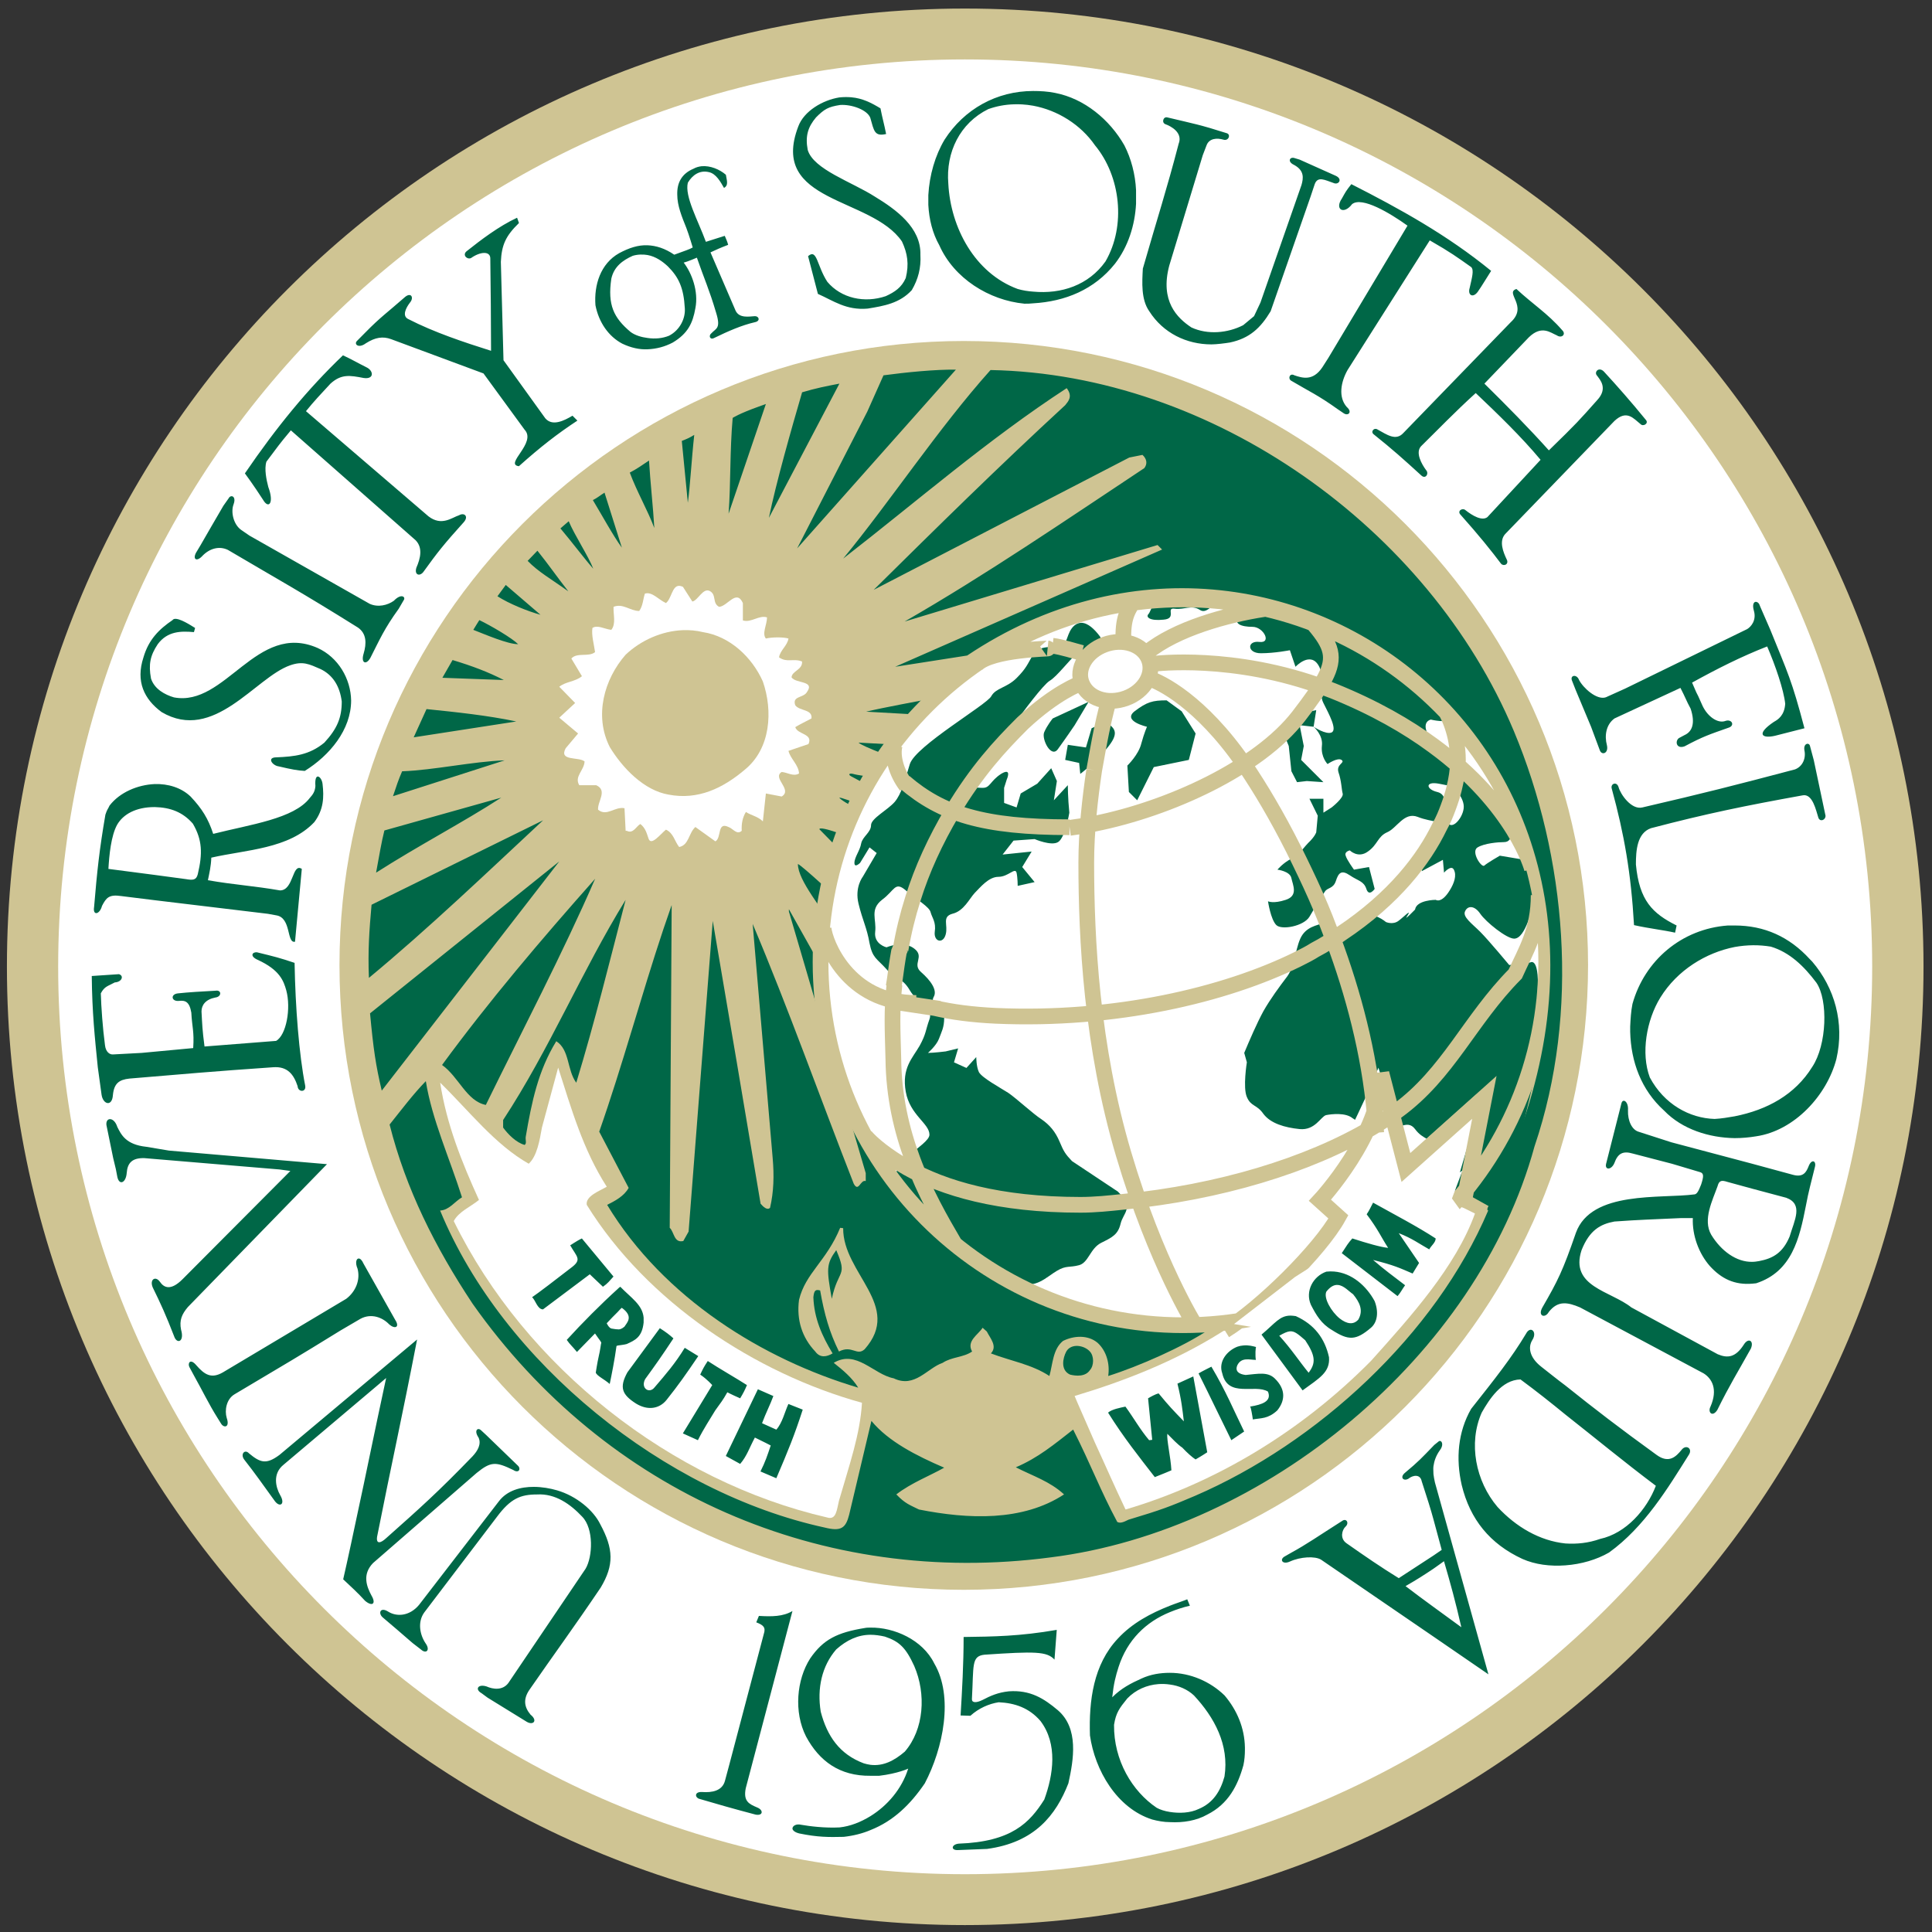
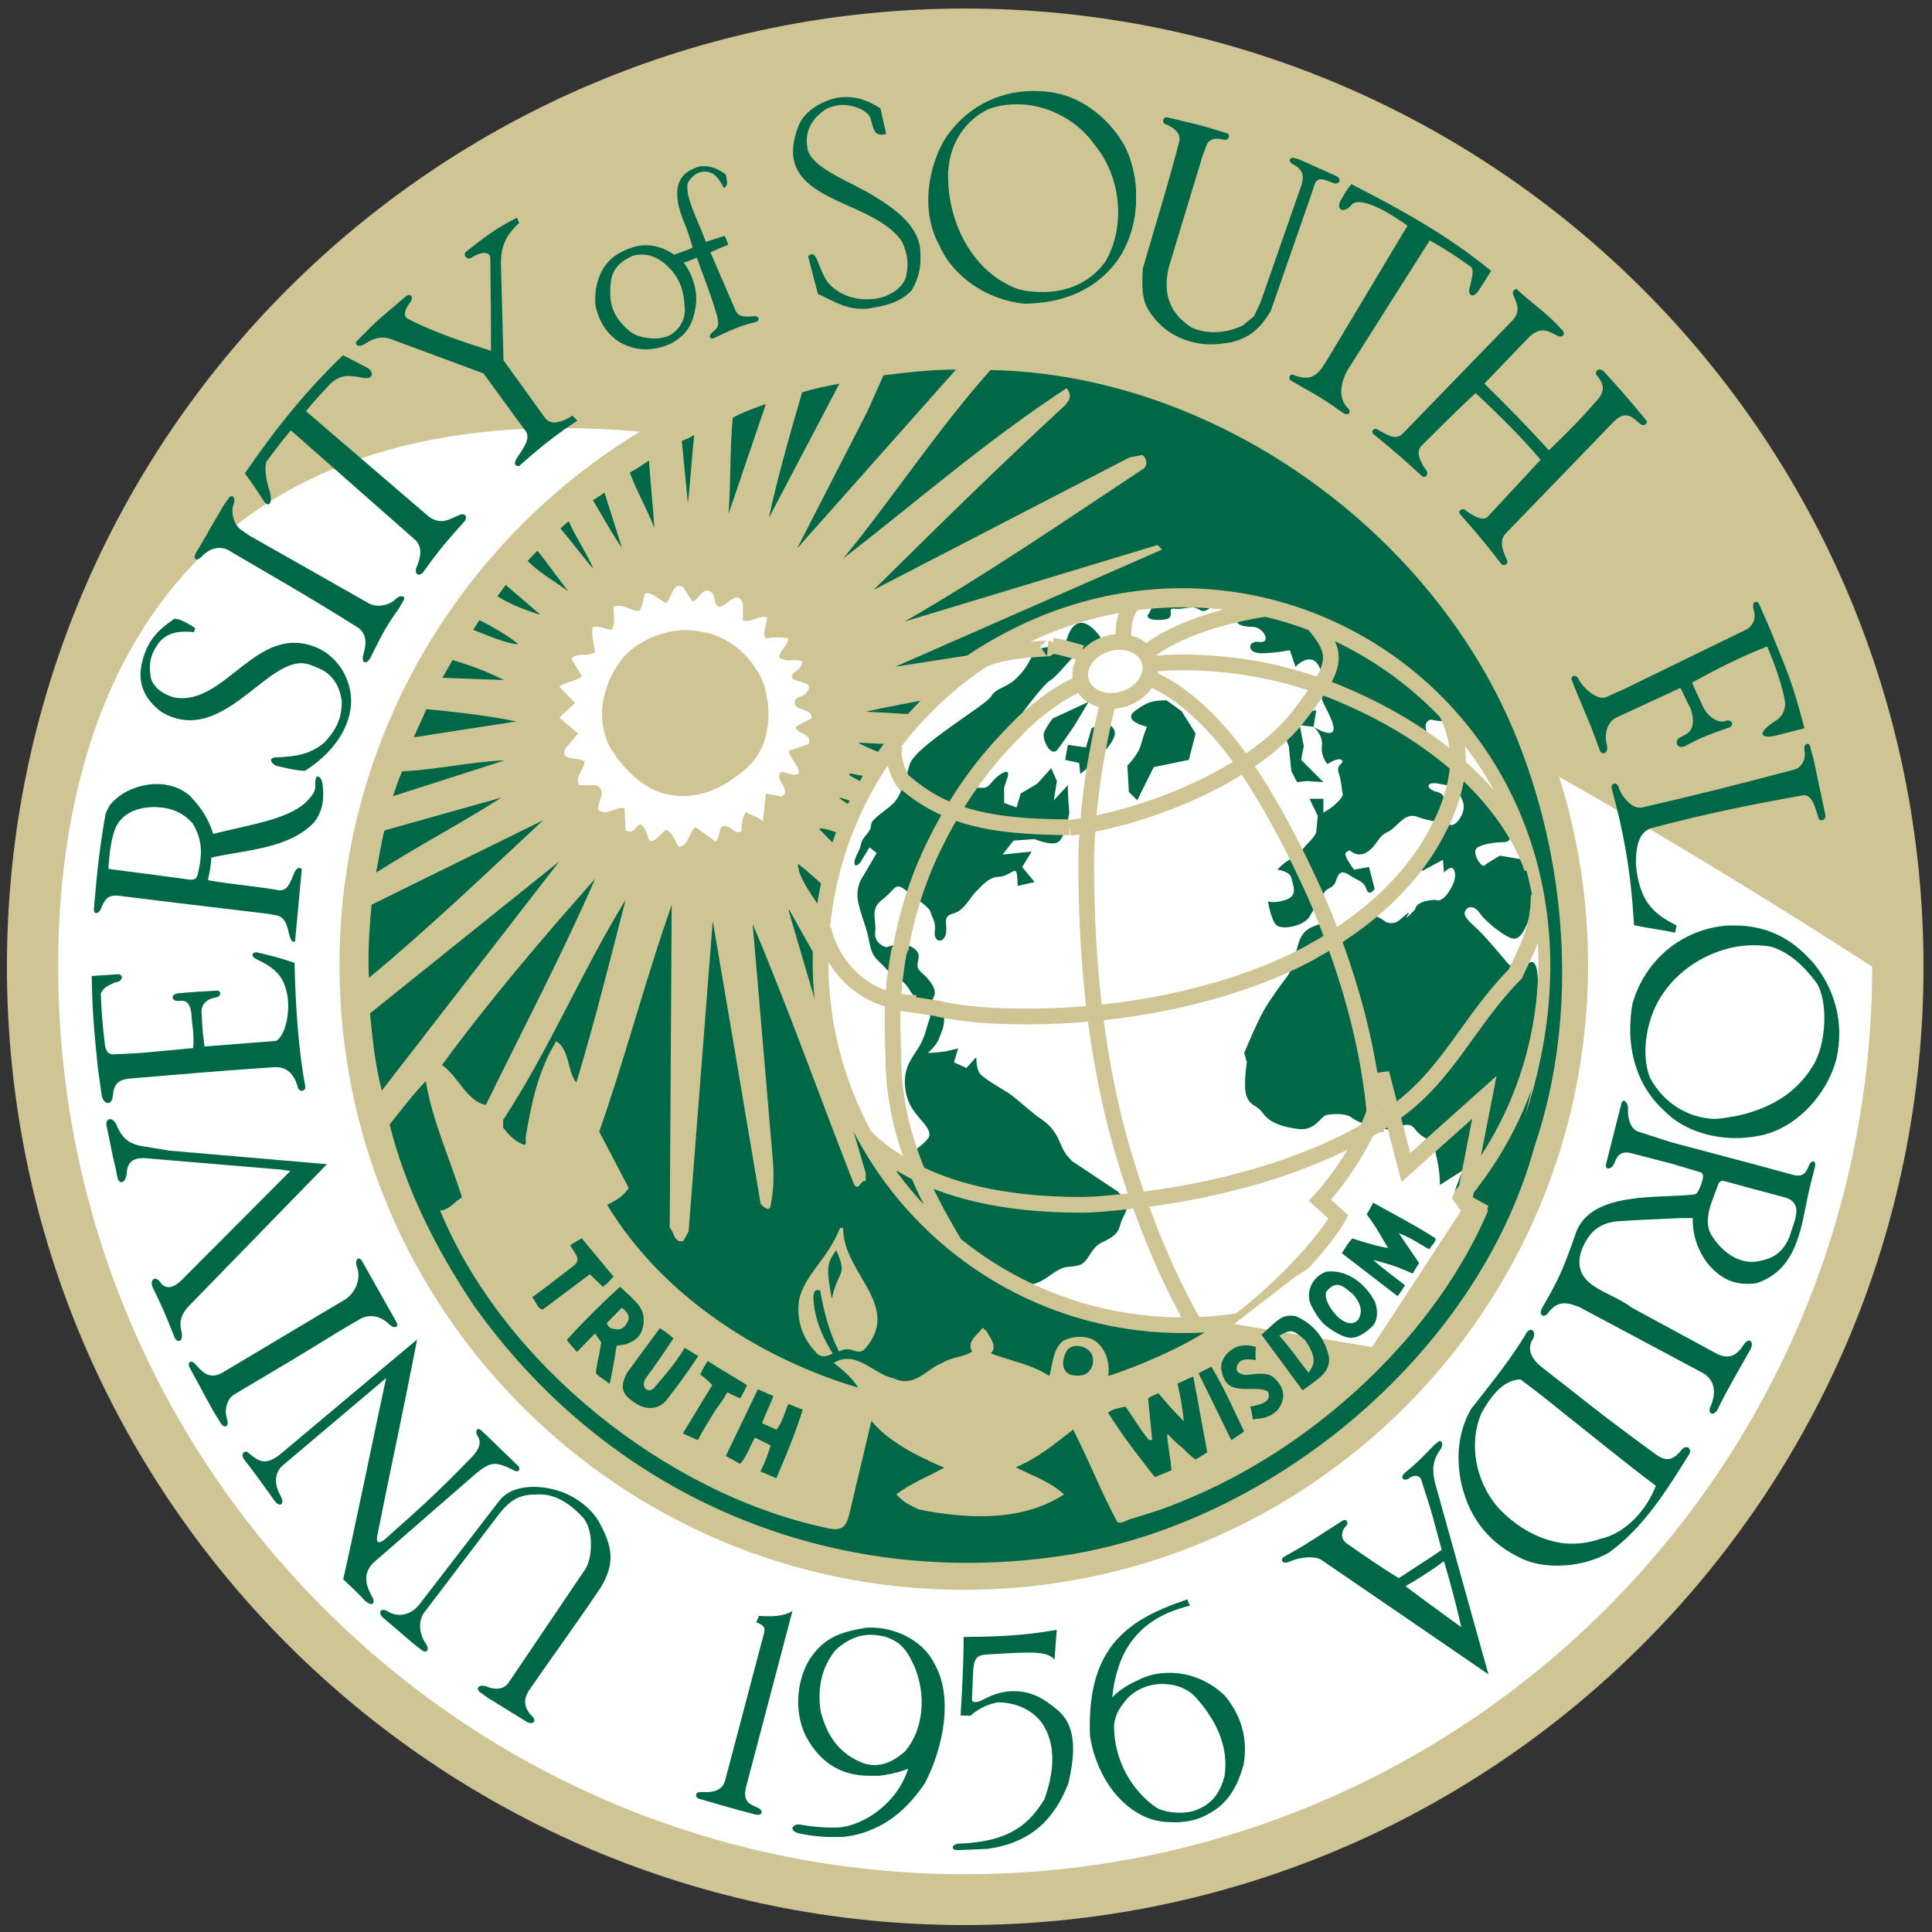
<svg xmlns="http://www.w3.org/2000/svg" width="120px" height="120px" viewBox="0 0 120 120" version="1.1">
  <rect x="0" y="0" width="120" height="120" fill="#333333" stroke="none" />
  <g id="surface1">
    <path style=" stroke:none;fill-rule:evenodd;fill:rgb(81.176%,76.863%,57.647%);fill-opacity:1;" d="M 59.93 0.531 C 27.078 0.531 0.43 27.18 0.43 60.039 C 0.43 92.918 27.074 119.57 59.93 119.57 C 92.824 119.57 119.473 92.918 119.473 60.039 C 119.473 27.18 92.824 0.531 59.93 0.531 " />
-     <path style=" stroke:none;fill-rule:evenodd;fill:rgb(100%,100%,100%);fill-opacity:1;" d="M 59.93 116.41 C 91.07 116.41 116.285 91.164 116.285 60.039 C 116.285 28.938 91.07 3.691 59.93 3.691 C 28.832 3.691 3.613 28.938 3.613 60.039 C 3.613 91.164 28.832 116.41 59.93 116.41 " />
+     <path style=" stroke:none;fill-rule:evenodd;fill:rgb(100%,100%,100%);fill-opacity:1;" d="M 59.93 116.41 C 91.07 116.41 116.285 91.164 116.285 60.039 C 28.832 3.691 3.613 28.938 3.613 60.039 C 3.613 91.164 28.832 116.41 59.93 116.41 " />
    <path style=" stroke:none;fill-rule:evenodd;fill:rgb(81.176%,76.863%,57.647%);fill-opacity:1;" d="M 59.863 98.746 C 81.285 98.746 98.637 81.367 98.637 59.941 C 98.637 38.559 81.289 21.18 59.863 21.18 C 38.461 21.18 21.086 38.559 21.086 59.941 C 21.086 81.367 38.461 98.746 59.863 98.746 " />
    <path style=" stroke:none;fill-rule:evenodd;fill:rgb(0%,40.392%,27.843%);fill-opacity:1;" d="M 58.387 43.312 L 55.164 50.844 C 55.285 50.926 55.363 51 55.344 51.039 C 55.324 51.094 55.215 51.086 55.074 51.055 L 51.129 60.266 L 49 56.473 L 49 56.613 L 53.773 72.867 L 53.773 73.359 C 53.445 73.242 53.332 74.086 53.027 73.523 C 50.918 68.137 48.996 62.703 46.75 57.387 C 47.172 62.234 47.57 67.082 47.992 71.93 C 48.086 73.008 48.062 74.016 47.828 75.023 C 47.641 75.188 47.406 74.953 47.242 74.766 C 46.258 68.91 45.277 63.078 44.27 57.199 L 42.77 76.496 L 42.441 77.082 C 41.855 77.223 41.879 76.52 41.598 76.262 L 41.719 56.215 L 41.203 57.715 C 39.82 61.859 38.672 66.145 37.219 70.289 L 39.047 73.781 C 38.766 74.297 38.18 74.602 37.711 74.836 C 41.223 80.641 47.406 84.438 53.305 86.191 C 52.934 85.582 52.371 85.113 51.785 84.648 C 53.188 83.805 54.266 85.375 55.508 85.609 C 56.816 86.242 57.594 84.973 58.551 84.648 C 59.113 84.273 59.84 84.32 60.379 83.945 C 60.004 83.289 60.773 82.891 61.031 82.469 L 61.293 82.703 C 61.504 83.125 61.969 83.617 61.547 84.062 C 62.766 84.531 64.078 84.738 65.18 85.465 C 65.391 84.715 65.391 83.805 66.023 83.289 C 66.676 82.961 67.566 82.891 68.176 83.406 C 68.738 83.922 68.945 84.738 68.832 85.465 C 70.703 84.879 73.516 83.641 75.082 82.586 C 75.082 82.586 79.695 79.867 82.105 75.746 L 80.98 74.109 C 80.98 74.109 82.105 72.984 83.395 70.223 C 83.395 70.223 84.941 66.848 85.293 65.559 C 85.645 64.273 86.672 64.789 86.93 65.91 C 87.188 67.035 87.961 70.125 87.961 70.125 C 87.961 70.125 90.301 68.488 91.332 67.715 C 92.363 66.941 94.352 65.562 93.836 67.457 C 93.602 68.277 92.457 72.117 91.402 74.32 L 92.996 75.211 C 94.234 72.656 96.766 60.199 96.766 60.199 Z M 55.074 51.055 L 55.164 50.844 C 54.539 50.402 52.352 49.523 52.133 49.543 C 52.195 49.738 54.32 50.887 55.074 51.055 Z M 57.895 43.383 C 56.816 43.594 54.992 43.922 53.797 44.203 L 57.543 44.414 C 58.082 43.945 57.895 43.383 57.895 43.383 Z M 53.328 46.125 C 53.492 46.332 55.789 47.199 56.348 47.34 L 56.773 46.312 Z M 52.879 48.051 C 52.723 48.047 52.691 48.125 52.887 48.23 L 55.391 49.566 L 55.742 48.465 C 55.461 48.441 53.281 48.16 53.07 48.09 C 52.996 48.066 52.93 48.055 52.879 48.051 Z M 50.996 51.457 C 50.926 51.457 50.891 51.473 50.895 51.508 L 50.918 51.531 L 53.469 54.133 L 53.961 52.68 C 53.43 52.207 51.461 51.449 50.996 51.457 Z M 49.559 53.664 C 49.559 54.719 51.129 56.473 51.805 57.738 C 52.062 57.363 52.535 56.895 52.582 56.332 C 51.996 55.797 49.84 53.781 49.559 53.664 Z M 49.559 53.664 " />
    <path style=" stroke:none;fill-rule:evenodd;fill:rgb(100%,100%,100%);fill-opacity:1;" d="M 42.195 36.387 C 41.738 36.371 41.715 37.191 41.363 37.457 C 40.898 37.246 40.5 36.73 40.055 36.871 C 39.938 37.223 39.938 37.621 39.703 37.949 C 39.141 37.949 38.695 37.457 38.109 37.691 C 38.086 38.184 38.273 38.746 37.969 39.121 C 37.547 39.074 37.102 38.793 36.797 39.004 C 36.727 39.449 36.891 40.012 36.961 40.504 C 36.566 40.828 35.84 40.504 35.488 40.902 L 36.145 42 C 35.723 42.352 35.137 42.328 34.738 42.656 L 35.723 43.664 L 34.738 44.578 L 35.906 45.559 L 35.137 46.473 C 34.691 47.293 35.934 46.988 36.309 47.293 C 36.285 47.855 35.652 48.23 35.98 48.77 L 37.031 48.77 C 37.758 49.098 37.102 49.777 37.148 50.293 C 37.688 50.738 38.18 50.082 38.789 50.199 L 38.859 51.602 L 38.93 51.602 C 39.328 51.812 39.516 51.32 39.773 51.18 C 40.102 51.438 40.168 51.766 40.285 52.094 C 40.449 52.562 41.016 51.812 41.363 51.531 C 41.832 51.742 41.902 52.258 42.184 52.609 C 42.793 52.492 42.77 51.742 43.191 51.367 L 44.434 52.258 C 44.828 52.047 44.527 51.016 45.25 51.367 C 45.531 51.461 45.766 51.883 46.07 51.602 C 46.047 51.16 46.117 50.785 46.328 50.434 C 46.656 50.645 47.078 50.711 47.383 51.016 L 47.57 49.285 L 48.551 49.473 C 49.254 49.051 47.941 48.324 48.551 47.949 C 48.902 47.973 49.277 48.254 49.629 48.043 C 49.605 47.504 49.09 47.129 48.973 46.637 L 50.215 46.215 C 50.52 45.559 49.535 45.633 49.395 45.164 C 49.699 44.977 50.051 44.812 50.402 44.625 C 50.473 44.039 49.676 44.18 49.395 43.805 C 49.184 43.219 49.91 43.359 50.121 42.984 C 50.637 42.258 49.418 42.469 49.164 42.07 C 49.188 41.672 49.863 41.602 49.816 41.086 C 49.281 40.875 48.879 41.18 48.387 40.828 C 48.457 40.387 48.906 40.105 48.973 39.66 C 48.672 39.566 47.965 39.566 47.57 39.66 C 47.312 39.355 47.641 38.793 47.641 38.348 C 47.148 38.184 46.656 38.699 46.141 38.535 L 46.141 37.457 C 45.742 36.566 45.18 37.668 44.664 37.691 C 44.219 37.457 44.527 36.941 44.082 36.707 C 43.66 36.496 43.355 37.293 43.004 37.363 L 42.418 36.449 C 42.332 36.41 42.258 36.391 42.195 36.387 Z M 73.301 36.895 C 60.867 36.895 50.801 46.988 50.801 59.402 C 50.801 71.859 60.867 81.957 73.301 81.957 C 85.758 81.957 95.852 71.859 95.852 59.402 C 95.852 46.988 85.758 36.895 73.301 36.895 Z M 73.301 36.895 " />
    <path style=" stroke:none;fill-rule:evenodd;fill:rgb(81.176%,76.863%,57.647%);fill-opacity:1;" d="M 42.398 39.141 C 41.121 39.195 39.824 39.754 38.859 40.664 C 37.523 42.188 36.891 44.461 37.875 46.402 C 38.672 47.715 40.008 49.098 41.527 49.355 C 43.355 49.707 44.902 48.957 46.258 47.809 C 47.875 46.496 48.016 44.156 47.383 42.328 C 46.703 40.805 45.324 39.516 43.66 39.262 C 43.25 39.16 42.824 39.125 42.398 39.141 Z M 52.184 76.262 C 51.34 78.324 50.027 79.074 49.629 80.738 C 49.465 81.977 49.816 83.078 50.637 83.945 C 50.941 84.367 51.363 84.273 51.715 84.062 C 51.059 82.984 50.566 81.883 50.52 80.574 C 50.566 80.129 50.66 80.082 50.941 80.152 C 51.199 81.629 51.527 82.773 52.109 83.945 C 52.93 83.523 53.215 84.25 53.703 83.805 C 56.094 81.109 52.348 79.098 52.371 76.285 Z M 52.184 76.262 " />
    <path style=" stroke:none;fill-rule:evenodd;fill:rgb(0%,40.392%,27.843%);fill-opacity:1;" d="M 72.527 36.945 C 71.684 36.945 71.5 37.973 71.336 38.137 C 71.148 38.324 71.406 38.582 72.273 38.488 C 73.137 38.418 72.367 37.715 72.973 37.809 C 73.582 37.879 74.004 37.551 74.52 37.879 C 75.035 38.23 75.387 37.199 76.066 37.457 C 76.77 37.715 77.539 37.715 77.023 38.23 C 76.512 38.746 77.117 38.934 77.797 38.934 C 78.477 38.934 79.016 39.965 78.219 39.871 C 77.445 39.777 77.445 40.574 78.312 40.574 C 79.18 40.574 80.117 40.387 80.117 40.387 L 80.465 41.414 C 80.465 41.414 81.426 40.383 81.941 41.414 C 82.457 42.469 81.848 42.984 82.199 43.664 C 82.551 44.367 83.066 45.305 82.715 45.492 C 82.363 45.656 81.59 45.141 81.59 45.141 C 81.59 45.141 82.199 45.656 82.105 46.336 C 82.035 47.035 82.457 47.457 82.457 47.457 C 82.457 47.457 83.066 47.035 83.324 47.199 C 83.582 47.387 82.973 47.457 83.137 47.973 C 83.324 48.512 83.324 49.027 83.395 49.285 C 83.488 49.543 82.715 50.148 82.715 50.148 L 82.199 50.477 L 82.199 49.613 L 81.332 49.613 L 81.848 50.664 L 81.754 51.695 C 81.754 51.695 81.684 51.953 81.238 52.375 C 80.82 52.82 80.723 53.078 80.207 53.336 C 79.695 53.594 79.344 54.016 79.344 54.016 C 79.344 54.016 80.117 54.109 80.207 54.531 C 80.301 54.977 80.652 55.633 79.859 55.891 C 79.086 56.148 78.758 55.98 78.758 55.98 C 78.758 55.98 78.922 57.105 79.273 57.457 C 79.602 57.785 80.98 57.527 81.332 56.941 C 81.684 56.332 82.105 55.633 82.293 55.375 C 82.457 55.117 82.809 55.211 82.973 54.719 C 83.137 54.203 83.324 54.016 83.84 54.367 C 84.355 54.719 84.703 54.719 84.867 55.211 C 85.031 55.727 85.383 55.211 85.383 55.211 L 85.031 53.852 L 84.098 54.016 C 84.098 54.016 83.652 53.406 83.582 53.148 C 83.488 52.891 83.84 52.82 83.84 52.82 C 83.84 52.82 84.355 53.336 84.961 52.891 C 85.57 52.469 85.57 51.953 86.156 51.695 C 86.766 51.438 87.211 50.41 88.055 50.738 C 88.922 51.09 89.949 50.996 89.621 51.441 C 89.27 51.863 88.848 52.047 88.66 52.469 C 88.5 52.891 88.309 54.109 88.309 54.109 L 89.621 53.406 L 89.691 54.203 C 89.691 54.203 90.137 53.688 90.301 54.016 C 90.488 54.367 90.324 54.859 90.043 55.305 C 89.527 56.145 89.176 55.891 89.176 55.891 C 89.176 55.891 87.984 55.891 87.891 56.496 C 87.891 56.496 87.211 57.199 87.375 56.941 C 87.75 56.355 87.211 56.941 86.859 57.199 C 86.508 57.457 86.086 57.27 86.086 57.27 C 86.086 57.27 85.289 56.59 84.703 56.941 C 84.094 57.27 84.188 57.785 83.746 57.879 C 83.324 57.973 82.551 57.105 82.293 57.27 C 82.035 57.457 81.332 57.457 80.91 58.043 C 80.469 58.652 80.469 59.941 79.953 60.645 C 79.438 61.324 78.922 62.023 78.477 62.797 C 78.055 63.57 77.539 64.789 77.539 64.789 L 77.281 65.398 L 77.445 65.98 C 77.445 65.98 77.188 67.551 77.445 68.137 C 77.703 68.746 78.055 68.582 78.477 69.191 C 78.922 69.777 79.789 70.035 80.723 70.129 C 81.684 70.223 82.035 69.355 82.363 69.262 C 82.715 69.191 83.582 69.098 84.004 69.449 C 84.449 69.777 85.219 69.965 85.992 70.129 C 86.766 70.293 87.375 69.449 87.891 70.129 C 88.406 70.828 88.918 70.645 89.105 71.344 C 89.27 72.023 89.434 72.727 89.434 73.57 C 89.434 74.438 89.574 75.164 90.488 74.109 C 92.551 71.672 95.031 67.574 95.477 62.023 C 95.688 59.355 95.055 59.777 95.055 59.777 L 93.742 59.941 C 93.742 59.941 92.457 58.395 91.941 57.879 C 91.426 57.363 90.816 56.941 91.004 56.59 C 91.168 56.238 91.59 56.238 91.941 56.754 C 92.293 57.27 93.578 58.301 94.047 58.301 C 94.75 58.301 95.172 56.406 95.359 55.727 C 95.523 55.023 94.703 53.406 94.703 53.406 L 93.156 53.148 C 93.156 53.148 92.383 53.594 92.199 53.758 C 92.035 53.945 91.332 52.891 91.777 52.633 C 92.199 52.375 93.066 52.305 93.414 52.305 C 93.742 52.305 93.883 52.07 93.883 51.648 C 93.883 51.227 93.789 50.41 93.273 49.754 C 93.062 49.473 92.969 49.801 92.551 49.449 C 92.105 49.098 90.91 47.457 90.91 47.457 C 90.91 47.457 89.012 46.332 88.66 45.559 C 88.312 44.789 88.875 44.695 88.875 44.695 C 88.875 44.695 89.879 44.953 90.301 44.625 L 89.949 44.109 C 89.949 44.109 87.281 41.859 86.25 41.086 C 85.219 40.312 82.879 38.934 81.074 38.23 C 79.273 37.551 76.32 36.945 72.527 36.945 Z M 81.59 45.141 L 81.754 44.109 L 80.465 44.367 L 79.602 45.234 L 80.047 46.336 L 80.211 47.902 L 80.562 48.582 L 81.168 48.512 L 82.199 48.582 L 80.816 47.199 L 80.98 46.336 L 80.723 45.043 Z M 67.156 38.684 C 67.02 38.688 66.879 38.734 66.746 38.84 C 66.23 39.262 66.324 40.059 65.902 40.129 C 65.457 40.223 64.523 40.059 64.172 40.645 C 63.82 41.25 63.75 41.508 63.141 42.117 C 62.531 42.727 61.852 42.727 61.57 43.242 C 61.312 43.758 56.863 46.336 56.512 47.457 C 56.164 48.582 56 49.285 55.578 49.801 C 55.133 50.316 54.102 50.832 54.102 51.254 C 54.102 51.695 53.586 51.953 53.492 52.375 C 53.422 52.82 53.07 53.242 53.07 53.594 C 53.07 53.945 53.422 53.594 53.422 53.594 L 54.008 52.633 L 54.453 52.984 L 53.586 54.461 C 53.586 54.461 53.07 55.117 53.328 56.145 C 53.586 57.199 53.844 57.621 54.008 58.582 C 54.195 59.52 54.453 59.52 55.062 60.199 C 55.648 60.902 56 60.645 56.512 61.512 C 57.027 62.375 57.988 62.633 57.73 63.312 C 57.473 64.016 57.543 64.18 57.121 64.953 C 56.676 65.727 56 66.332 56.258 67.809 C 56.516 69.262 57.73 69.777 57.73 70.477 C 57.73 71.156 54.898 72.281 55.836 73.57 C 56.863 75.047 57.801 75.652 58.738 76.59 C 59.676 77.551 62.367 79.098 63.305 79.613 C 64.262 80.129 65.035 79.285 65.645 78.934 C 66.23 78.582 66.418 78.746 67.027 78.582 C 67.613 78.418 67.707 77.551 68.387 77.199 C 69.086 76.852 69.438 76.684 69.602 76.008 C 69.766 75.305 70.469 75.047 69.438 74.016 L 66.582 72.117 C 66.16 71.672 66.066 71.512 65.809 70.902 C 65.551 70.293 65.199 69.871 64.688 69.52 C 64.172 69.191 63.141 68.23 62.625 67.879 C 62.109 67.551 60.988 66.941 60.801 66.59 C 60.637 66.242 60.637 65.656 60.637 65.656 L 60.027 66.332 L 59.254 65.984 L 59.512 65.117 L 58.738 65.305 C 58.738 65.305 57.988 65.398 57.637 65.398 C 57.637 65.398 58.152 64.953 58.316 64.531 C 58.48 64.086 58.645 63.828 58.645 63.219 C 58.645 62.633 57.73 62.375 57.988 61.93 C 58.246 61.508 57.801 60.898 57.215 60.383 C 56.609 59.867 57.473 59.426 56.773 58.91 C 56.094 58.395 55.062 58.84 55.062 58.84 C 55.062 58.84 54.266 58.652 54.359 57.879 C 54.453 57.105 54.008 56.5 54.781 55.891 C 55.578 55.305 55.578 54.719 56.258 55.301 C 56.957 55.887 57.73 56.332 57.801 56.66 C 57.895 57.012 58.152 57.27 58.059 57.879 C 57.988 58.488 58.574 58.652 58.738 58.043 C 58.902 57.457 58.48 56.941 59.16 56.754 C 59.863 56.59 60.211 55.816 60.539 55.465 C 60.891 55.113 61.406 54.461 62.016 54.461 C 62.625 54.461 63.047 53.852 63.141 54.203 C 63.211 54.531 63.211 55.023 63.211 55.023 L 64.262 54.789 L 63.492 53.852 L 64.078 52.891 L 62.273 53.078 L 62.953 52.211 L 64.262 52.117 C 64.262 52.117 65.293 52.562 65.715 52.305 C 66.16 52.047 66.418 50.48 66.418 50.48 C 66.324 49.543 66.324 48.77 66.324 48.77 L 65.457 49.707 L 65.645 48.512 L 65.293 47.715 L 64.426 48.676 L 63.398 49.285 L 63.141 50.152 L 62.367 49.871 L 62.367 48.934 L 62.531 48.418 C 62.531 48.418 62.883 47.645 62.18 48.066 C 61.5 48.512 61.5 48.934 61.055 48.934 C 60.633 48.934 59.934 48.934 60.473 48.16 C 60.984 47.387 62.438 45.816 62.953 45.043 C 63.492 44.273 64.781 42.539 65.203 42.281 C 65.645 42.023 66.418 40.992 66.84 40.641 C 67.285 40.316 68.734 40.129 68.312 39.52 C 67.98 39.078 67.566 38.68 67.156 38.684 Z M 72.461 43.5 C 71.594 43.5 71.242 43.594 70.469 44.18 C 69.695 44.789 71.242 45.141 71.242 45.141 C 71.242 45.141 71.078 45.492 70.891 46.172 C 70.727 46.875 70.023 47.551 70.023 47.551 L 70.117 49.191 L 70.633 49.707 L 71.664 47.645 L 73.84 47.199 L 74.262 45.559 L 73.395 44.18 Z M 67.613 43.594 L 65.387 44.625 C 65.387 44.625 65.039 45.047 64.852 45.492 C 64.688 45.914 65.293 47.129 65.715 46.52 C 66.16 45.91 66.746 45.047 66.746 45.047 Z M 68.574 44.883 L 67.801 45.234 L 67.449 46.426 L 66.324 46.262 L 66.16 47.199 L 67.027 47.387 L 67.098 48.066 C 67.098 48.066 67.613 47.715 68.574 46.684 C 69.508 45.652 69.344 45.305 68.828 44.953 Z M 89.082 48.645 C 89.164 48.645 89.258 48.656 89.367 48.676 L 90.207 48.84 C 90.207 48.84 91.004 49.543 90.91 50.223 C 90.816 50.926 90.043 51.695 89.879 50.926 C 89.691 50.152 89.949 49.355 89.27 49.191 C 88.656 49.047 88.527 48.637 89.082 48.645 Z M 89.082 48.645 " />
-     <path style=" stroke:none;fill-rule:evenodd;fill:rgb(100%,100%,100%);fill-opacity:1;" d="M 34.668 66.312 L 33.66 70.035 C 33.52 70.832 33.355 71.812 32.84 72.281 C 30.734 71.086 29.141 69.004 27.34 67.246 C 27.738 69.848 28.695 72.211 29.75 74.531 C 29.234 74.953 28.488 75.258 28.184 75.844 C 32.652 84.953 41.715 92.023 51.363 94.25 C 51.949 94.438 51.969 93.781 52.109 93.219 C 52.766 90.945 53.422 89.098 53.539 87.129 C 46.914 85.301 40.168 80.855 36.445 74.836 C 36.352 74.297 37.242 73.969 37.688 73.711 C 36.211 71.414 35.488 68.863 34.668 66.309 Z M 85.621 66.312 C 84.473 69.098 83.324 71.227 81.871 74.156 C 82.246 74.578 82.996 74.906 82.973 75.605 C 79.391 81.742 72.926 84.859 66.746 86.707 L 66.934 87.152 L 68.012 89.613 C 68.691 91.086 69.184 92.234 69.91 93.758 C 75.551 92.094 80.844 88.887 85.152 84.531 C 87.633 81.766 90.422 78.676 91.613 75.375 C 91.168 75.141 90.676 74.949 90.184 74.602 C 90.77 72.352 91.402 70.434 92.059 68.23 C 91.938 68.066 91.984 67.879 91.707 67.973 L 88.383 70.945 C 87.82 71.461 87.535 71.836 87.117 71.93 C 86.531 69.754 86.18 68.066 85.617 66.312 Z M 85.621 66.312 " />
    <path style="fill:none;stroke-width:1.046;stroke-linecap:butt;stroke-linejoin:miter;stroke:rgb(81.176%,76.863%,57.647%);stroke-opacity:1;stroke-miterlimit:4;" d="M 382.94 749.38 L 382.844 749.614 C 382.743 750.167 382.643 750.871 382.567 751.449 L 382.492 751.922 M 382.664 752.965 L 385.554 753.401 M 401.756 774.467 C 415.114 774.467 425.934 763.643 425.934 750.28 C 425.934 736.973 415.11 726.149 401.756 726.149 C 388.423 726.149 377.624 736.973 377.624 750.28 C 377.624 763.643 388.423 774.467 401.756 774.467 M 404.542 774.819 C 406.98 773.311 410.871 769.469 412.098 767.258 L 410.871 766.152 C 410.871 766.152 414.963 761.758 414.963 757.69 L 416.593 763.969 L 421.816 759.299 L 420.384 766.629 M 383.2 738.3 C 385.684 740.437 388.473 741.316 394.195 741.316 M 385.206 753.347 C 386.362 753.619 387.719 753.795 389.273 753.87 C 397.211 754.222 404.542 752.492 409.388 750.105 C 409.79 749.903 410.192 749.702 410.544 749.476 C 411.168 749.149 411.721 748.798 412.249 748.421 C 415.839 746.037 417.799 743.423 418.83 741.291 C 419.081 740.839 419.257 740.412 419.404 740.01 C 419.755 739.08 419.906 738.351 419.982 737.848 C 420.258 735.992 419.705 734.434 419.257 733.605 M 397.961 732.725 C 396.734 733.178 395.427 732.75 395.025 731.749 C 394.623 730.769 395.301 729.613 396.533 729.16 C 397.76 728.708 399.067 729.135 399.469 730.116 C 399.871 731.096 399.193 732.273 397.961 732.725 M 394.924 731.749 C 394.924 731.749 393.32 732.298 391.083 734.384 C 389.525 735.942 388.046 737.546 386.413 740.261 C 385.256 742.221 384.381 744.127 383.778 746.062 C 383.426 747.168 383.149 748.295 382.948 749.476 M 382.546 751.788 C 382.345 753.544 382.421 754.75 382.471 756.735 C 382.496 759.245 383.024 761.481 383.753 763.442 M 392.742 729.412 C 392.993 729.437 389.026 729.462 388.021 730.467 M 383.753 763.442 C 384.582 765.674 385.659 767.534 386.513 768.992 M 395.025 729.713 C 394.522 729.588 393.693 729.311 393.069 729.236 M 380.611 761.883 C 381.038 762.386 381.993 763.19 383.401 763.99 C 385.809 765.348 389.475 766.453 394.924 766.453 C 395.879 766.453 396.834 766.353 397.785 766.252 C 404.14 765.624 410.067 763.84 414.31 761.331 C 414.909 760.979 415.487 760.602 416.015 760.2 C 419.429 757.716 420.836 754.147 423.873 751.085 C 424.577 749.526 425.431 748.194 425.431 745.836 M 377.825 748.044 C 377.901 748.948 379.384 753.016 384 753.016 M 395.842 737.517 C 395.565 739.377 395.314 741.584 395.314 743.671 C 395.314 748.743 395.666 755.877 397.802 763.081 C 399.934 770.29 402.569 774.483 402.569 774.483 M 397.802 729.257 C 397.701 727.573 397.978 727.02 398.451 726.291 M 382.559 735.858 C 382.383 736.562 382.634 737.643 383.338 738.573 M 394.208 741.358 C 394.736 741.283 395.289 741.207 395.867 741.082 C 400.864 740.081 406.787 737.366 409.451 733.927 C 410.28 732.847 410.858 732.042 411.21 731.364 C 411.91 730.011 411.658 729.207 410.481 727.824 M 396.797 732.947 C 396.797 732.947 396.57 733.726 396.319 734.958 C 396.168 735.682 396.017 736.562 395.842 737.517 M 399.356 729.684 C 401.291 728.101 404.68 727.171 407.139 726.794 M 399.833 730.434 C 399.833 730.434 405.107 729.759 411.231 732.042 C 411.407 732.118 411.583 732.168 411.759 732.243 C 414.498 733.349 416.681 734.606 418.415 735.884 C 423.886 739.88 424.991 744.098 424.991 744.098 M 399.653 731.469 C 400.659 731.846 403.444 733.4 406.305 737.848 C 407.285 739.352 408.416 741.312 409.522 743.599 C 409.996 744.575 410.473 745.581 410.925 746.661 C 411.127 747.139 411.328 747.642 411.503 748.119 C 412.861 751.633 413.987 755.575 414.44 759.672 C 414.515 760.321 414.566 760.974 414.616 761.653 " transform="matrix(0.933,0,0,0.933,-301.358,-640.267)" />
    <path style=" stroke:none;fill-rule:evenodd;fill:rgb(100%,100%,100%);fill-opacity:1;" d="M 76.648 82.238 L 80.441 79.312 L 90.836 72.707 L 90.184 74.441 L 90.742 75.215 L 85.219 83.668 Z M 76.648 82.238 " />
    <path style=" stroke:none;fill-rule:evenodd;fill:rgb(0%,40.392%,27.843%);fill-opacity:1;" d="M 64.172 5.652 C 61.898 5.652 59.887 6.777 58.668 8.676 C 58.082 9.66 57.73 10.875 57.66 12.117 L 57.66 12.727 C 57.707 13.617 57.918 14.484 58.34 15.23 C 59.254 17.293 61.43 18.652 63.633 18.863 C 63.82 18.863 63.984 18.863 64.172 18.84 C 66.16 18.723 67.965 17.996 69.254 16.379 C 70.07 15.324 70.492 13.992 70.562 12.656 L 70.562 11.812 C 70.516 10.828 70.258 9.848 69.836 9.027 C 68.926 7.434 67.355 6.121 65.531 5.77 C 65.062 5.676 64.617 5.652 64.172 5.652 Z M 52.879 6.043 C 52.648 6.023 52.402 6.023 52.133 6.051 C 51.105 6.215 49.934 6.895 49.582 7.855 C 47.758 12.633 54.125 12.211 56.023 15 C 56.371 15.75 56.469 16.402 56.258 17.27 C 56 17.855 55.578 18.137 55.016 18.395 C 53.703 18.84 52.254 18.535 51.387 17.504 C 50.73 16.496 50.754 15.418 50.191 15.91 L 50.801 18.254 C 51.758 18.676 52.555 19.285 53.891 19.168 C 54.898 19.004 55.883 18.84 56.633 18.02 C 57.031 17.34 57.215 16.637 57.168 15.82 C 57.215 14.133 55.648 13.008 54.336 12.211 C 52.91 11.297 50.52 10.523 50.168 9.309 C 50.004 8.441 50.191 7.879 50.684 7.293 C 51.199 6.777 51.434 6.637 52.184 6.52 C 52.906 6.473 53.867 6.824 54.055 7.316 C 54.289 8.137 54.312 8.488 55.039 8.324 C 54.898 7.621 54.805 7.34 54.688 6.73 C 54.109 6.379 53.57 6.105 52.879 6.043 Z M 62.953 6.48 C 63.129 6.473 63.305 6.473 63.477 6.484 C 63.711 6.496 63.941 6.527 64.172 6.566 C 65.691 6.848 67.121 7.738 68.012 9.027 C 69.602 10.945 69.953 14.016 68.664 16.238 C 67.613 17.715 65.926 18.277 64.172 18.113 C 63.844 18.09 63.539 18.043 63.211 17.949 C 60.543 16.965 59.043 14.133 58.902 11.414 C 58.738 9.449 59.629 7.645 61.383 6.777 C 61.898 6.594 62.426 6.496 62.953 6.48 Z M 72.508 7.293 C 72.25 7.223 72.133 7.621 72.387 7.715 C 72.715 7.832 73.488 8.23 73.207 8.934 C 72.457 11.812 71.898 13.5 70.984 16.684 C 70.938 17.527 70.867 18.605 71.383 19.332 C 72.246 20.688 73.699 21.391 75.246 21.391 C 75.551 21.391 76.113 21.32 76.395 21.273 C 77.609 21.016 78.289 20.383 78.922 19.332 L 81.402 12.211 L 81.66 11.438 C 81.848 10.922 82.293 11.184 82.832 11.367 C 83.137 11.508 83.418 11.133 82.973 10.922 L 80.723 9.914 L 80.422 9.824 C 80.117 9.707 79.93 10.035 80.375 10.242 C 81.027 10.594 80.957 11.066 80.84 11.484 L 78.289 18.793 L 77.891 19.637 L 77.215 20.199 C 76.254 20.691 75.012 20.805 74.004 20.34 C 73.113 19.754 72.039 18.699 72.625 16.496 L 74.707 9.637 L 74.941 9.027 C 75.105 8.582 75.598 8.559 75.996 8.676 C 76.301 8.77 76.465 8.371 76.207 8.277 C 74.52 7.738 74.172 7.691 72.508 7.293 Z M 43.582 10.324 C 43.406 10.344 43.23 10.391 43.074 10.48 C 42.348 10.785 42.043 11.344 42.066 12.094 C 42.066 12.773 42.348 13.453 42.629 14.156 C 42.793 14.578 43.027 15.371 43.027 15.371 C 42.77 15.512 42.629 15.539 41.879 15.82 C 41.293 15.422 40.754 15.258 40.219 15.234 C 39.633 15.211 39.07 15.398 38.461 15.723 C 37.289 16.379 36.891 17.715 36.984 18.957 C 37.195 20.035 37.805 20.898 38.648 21.344 C 39.188 21.602 39.727 21.719 40.219 21.695 C 40.777 21.672 41.293 21.535 41.785 21.277 C 42.723 20.715 43.027 20.078 43.191 19.145 C 43.402 18.09 42.957 16.941 42.465 16.312 C 42.676 16.266 43.285 16.004 43.285 16.004 C 43.73 17.293 44.059 17.996 44.48 19.426 C 44.785 20.41 44.477 20.387 44.195 20.691 C 43.984 20.852 44.102 21.133 44.359 20.992 C 45.227 20.57 46.07 20.199 46.891 20.012 C 47.242 19.941 47.148 19.637 46.891 19.637 C 46.516 19.66 45.93 19.777 45.695 19.309 L 44.129 15.676 C 44.48 15.512 44.734 15.395 45.227 15.207 C 45.18 15.023 45.109 14.859 45.016 14.648 L 43.844 15.02 C 43.355 13.688 42.512 12.188 42.723 11.348 C 43.004 10.879 43.449 10.551 44.031 10.691 C 44.477 10.785 44.758 11.301 44.969 11.672 C 45.273 11.508 45.133 11.184 45.086 10.855 C 44.699 10.52 44.117 10.277 43.582 10.324 Z M 83.934 11.438 C 83.582 11.883 83.559 11.953 83.348 12.328 C 82.879 13.008 83.465 13.359 83.98 12.68 C 84.59 12.188 86.344 13.242 87.422 14.016 L 82.504 22.234 L 82.129 22.82 C 81.543 23.688 80.891 23.477 80.398 23.312 C 80.117 23.148 79.977 23.5 80.188 23.641 C 81.332 24.32 81.848 24.531 83.09 25.418 L 83.441 25.656 C 83.723 25.867 84.027 25.605 83.652 25.281 C 83.113 24.672 83.277 23.734 83.699 22.984 L 88.805 14.93 C 90.113 15.68 90.488 15.961 91.379 16.59 C 91.566 16.777 91.426 17.246 91.285 17.879 C 91.145 18.324 91.473 18.535 91.777 18.137 C 92.059 17.738 92.312 17.293 92.617 16.824 C 89.902 14.602 86.93 12.961 83.934 11.438 Z M 32.117 13.523 C 30.969 14.062 29.891 14.883 28.977 15.609 C 28.699 15.844 29.023 16.145 29.258 16.027 C 29.82 15.629 30.43 15.582 30.453 16.027 C 30.477 17.879 30.5 20.082 30.5 21.789 C 28.793 21.25 26.965 20.641 25.371 19.824 C 24.949 19.637 25.211 19.121 25.465 18.793 C 25.723 18.488 25.539 18.137 25.164 18.441 C 24.016 19.449 23.641 19.684 22.68 20.664 L 22.188 21.16 C 21.953 21.367 22.258 21.672 22.727 21.32 C 23.312 20.949 23.781 20.879 24.293 21.066 L 30.031 23.195 L 32.582 26.688 C 33.355 27.504 31.297 28.84 32.23 28.957 C 33.566 27.762 34.621 26.941 35.863 26.125 L 35.559 25.82 C 35.043 26.125 34.316 26.5 33.871 25.984 L 31.273 22.375 L 31.109 16.266 C 31.156 15.211 31.414 14.648 32.234 13.852 Z M 39.777 15.812 C 39.93 15.805 40.078 15.816 40.219 15.84 C 40.734 15.934 41.152 16.238 41.48 16.543 C 42.16 17.223 42.465 17.879 42.535 19.145 C 42.582 19.777 42.23 20.504 41.555 20.852 C 41.156 21.016 40.688 21.062 40.219 20.992 C 39.844 20.945 39.445 20.828 39.164 20.617 C 38.109 19.73 37.734 18.934 37.969 17.316 C 38.133 16.566 38.672 16.168 39.305 15.887 C 39.469 15.84 39.625 15.816 39.777 15.812 Z M 94.188 17.949 C 93.441 18.184 94.938 19.004 93.836 20.012 L 87.164 26.895 C 86.695 27.41 86.133 26.988 85.574 26.684 C 85.34 26.523 85.102 26.824 85.336 26.988 C 86.484 27.902 87.188 28.535 88.266 29.52 C 88.547 29.801 88.781 29.402 88.57 29.191 C 88.312 28.84 87.891 28.113 88.266 27.715 C 89.27 26.73 90.371 25.582 91.66 24.414 C 93.039 25.723 94.473 27.105 95.688 28.559 L 92.387 32.117 C 92.059 32.375 91.473 32.047 91.004 31.672 C 90.816 31.531 90.488 31.746 90.723 31.977 C 91.848 33.242 92.574 34.133 93.348 35.164 L 93.23 35 C 93.395 35.211 93.746 35.047 93.582 34.742 C 93.371 34.297 93.09 33.617 93.488 33.172 L 100.277 26.145 C 101.051 25.422 101.469 26.008 101.891 26.336 C 102.055 26.52 102.406 26.309 102.242 26.098 C 101.309 24.953 100.441 23.969 99.621 23.078 C 99.293 22.75 98.988 23.125 99.199 23.336 C 99.363 23.57 99.902 24.109 99.199 24.859 C 98.051 26.148 97.98 26.242 96.203 27.973 C 94.961 26.59 93.602 25.211 92.199 23.828 L 94.961 20.949 C 95.758 20.176 96.297 20.664 96.695 20.828 C 97 21.039 97.301 20.758 97.023 20.5 C 96.133 19.473 95.195 18.887 94.188 17.949 Z M 21.301 22.07 C 19.098 24.18 17.18 26.52 15.211 29.402 C 15.211 29.402 15.75 30.129 16.336 31.039 C 16.688 31.648 17.039 31.25 16.664 30.246 C 16.547 29.801 16.406 29.121 16.547 28.676 C 17.367 27.598 17.223 27.738 18.066 26.73 L 25.699 33.453 C 26.332 33.945 26.098 34.719 25.863 35.258 C 25.723 35.703 26.051 35.82 26.285 35.539 C 27.199 34.273 27.551 33.828 28.816 32.422 C 29.117 32.07 28.84 31.816 28.512 32.004 C 28.066 32.145 27.434 32.703 26.613 32.07 L 19.004 25.539 C 19.496 24.93 19.918 24.484 20.527 23.828 C 21.203 23.219 21.723 23.312 22.586 23.477 C 23.219 23.57 23.219 23.078 22.82 22.844 C 22.211 22.539 21.816 22.305 21.301 22.07 Z M 59.371 22.961 C 58.129 22.938 56.258 23.125 54.875 23.312 L 53.871 25.562 L 49.512 34.062 Z M 61.523 22.984 C 58.293 26.59 55.25 31.203 52.371 34.695 C 56.961 31.133 61.336 27.316 66.254 24.109 C 66.652 24.625 66.348 24.93 66.164 25.164 C 61.996 29.004 58.223 32.727 54.266 36.637 L 70.141 28.418 L 70.961 28.254 C 71.219 28.488 71.289 28.793 71.078 29.074 C 66.137 32.352 61.242 35.699 56.188 38.605 L 71.898 33.852 L 72.18 34.133 L 55.602 41.414 L 60.074 40.715 C 79.789 27.527 105.777 47.434 92.809 74.016 C 92.973 74.25 92.176 75.117 92.434 75.188 C 89.156 82.914 81.805 89.637 74.215 92.914 C 72.672 93.57 72.203 93.758 70.094 94.391 C 69.766 94.555 69.582 94.625 69.395 94.531 C 68.34 92.562 67.801 91.066 66.656 88.793 C 65.484 89.707 64.477 90.551 63.094 91.137 C 64.148 91.676 65.203 92.004 66.09 92.82 C 63.516 94.508 60.145 94.367 57.078 93.758 C 56.516 93.477 56.234 93.406 55.672 92.82 C 56.609 92.098 57.734 91.676 58.645 91.16 C 56.957 90.434 55.18 89.543 54.125 88.254 L 52.742 94.086 C 52.531 94.906 52.25 95.137 51.223 94.879 C 41.316 92.727 31.246 84.672 27.336 75.188 C 27.898 75.164 28.25 74.625 28.695 74.367 C 27.922 71.93 26.824 69.516 26.449 67.152 C 25.652 67.973 24.949 68.91 24.199 69.848 C 25.207 73.852 27.035 77.48 29.352 80.973 C 37.617 92.703 51.078 98.605 65.27 96.73 C 78.547 95.07 91.75 84.25 95.312 71.203 C 98.145 62.867 97.301 53.219 94.023 45.395 C 88.734 32.797 75.316 23.242 61.527 22.984 Z M 52.137 23.828 C 51.293 23.992 50.684 24.109 49.82 24.367 C 49.164 26.613 48.203 29.988 47.758 32.164 Z M 47.57 25.094 L 47.125 25.254 C 45.883 25.699 45.508 25.957 45.508 25.957 C 45.324 28.043 45.395 30.012 45.254 31.906 Z M 43.121 27.012 C 42.816 27.199 42.699 27.246 42.348 27.387 L 42.723 31.227 C 42.863 30.223 42.957 28.488 43.121 27.012 Z M 40.312 28.605 C 39.891 28.887 39.562 29.121 39.117 29.355 C 39.562 30.551 40.242 31.719 40.641 32.797 C 40.57 31.535 40.383 29.871 40.312 28.605 Z M 37.547 30.598 C 37.219 30.809 37.105 30.922 36.824 31.062 C 37.363 31.953 38.09 33.289 38.625 34.016 Z M 14.336 30.828 C 14.285 30.844 14.238 30.883 14.203 30.949 L 13.875 31.414 L 13.152 32.656 L 12.449 33.875 L 12.168 34.344 C 11.957 34.766 12.238 34.906 12.59 34.508 C 13.031 34.062 13.621 33.898 14.156 34.156 C 17.367 36.051 18.676 36.754 22.234 38.98 C 22.773 39.355 22.773 39.965 22.586 40.594 C 22.398 41.203 22.75 41.324 23.008 40.855 C 23.594 39.707 23.852 39.074 24.766 37.809 L 25.066 37.293 C 25.23 37.082 24.93 36.824 24.461 37.316 C 24.062 37.598 23.477 37.738 22.961 37.504 L 15.492 33.266 L 14.98 32.914 C 14.512 32.586 14.32 31.816 14.508 31.324 C 14.648 30.953 14.488 30.781 14.34 30.828 Z M 35.324 32.375 L 34.809 32.82 C 35.559 33.711 36.332 34.742 36.848 35.324 C 36.543 34.531 35.699 33.266 35.324 32.375 Z M 33.383 34.203 L 32.773 34.836 C 33.453 35.535 34.199 35.938 35.301 36.73 C 34.551 35.773 34.129 35.141 33.379 34.203 Z M 31.414 36.332 L 30.898 37.035 C 31.625 37.504 32.797 37.973 33.57 38.184 Z M 109.016 37.387 C 108.91 37.422 108.836 37.594 108.941 37.949 C 109.105 38.535 108.754 38.934 108.52 39.074 L 100.934 42.773 L 99.738 43.312 C 99.176 43.5 98.332 42.727 98.078 42.234 C 97.938 41.859 97.516 41.93 97.633 42.258 L 97.863 42.844 L 98.824 45.141 L 99.363 46.59 C 99.48 46.941 99.926 46.801 99.809 46.289 C 99.645 45.68 99.762 45 100.277 44.625 L 104.375 42.727 C 104.703 43.359 104.727 43.5 105.008 44.016 C 105.312 44.93 105.102 45.445 104.633 45.656 L 104.281 45.844 C 104.023 46.031 104.117 46.543 104.633 46.355 C 105.777 45.746 106.129 45.633 107.395 45.188 C 107.77 45.047 107.559 44.625 107.137 44.789 C 106.691 44.93 106.082 44.531 105.754 43.852 C 105.145 42.469 105.66 43.711 105.098 42.398 C 106.668 41.531 108.145 40.785 109.762 40.152 C 110.277 41.344 110.789 42.844 110.883 43.711 C 110.836 44.438 110.438 44.695 110.18 44.836 C 109.035 45.609 109.457 45.887 110.254 45.699 L 112.078 45.234 C 111.281 42.211 111.047 41.812 109.949 39.098 L 109.336 37.691 L 109.27 37.527 C 109.234 37.465 109.184 37.418 109.133 37.398 C 109.094 37.379 109.055 37.375 109.016 37.387 Z M 10.82 38.445 C 10.773 38.457 10.738 38.48 10.715 38.516 C 9.895 39.074 9.238 39.707 8.91 40.832 C 8.418 42.332 8.957 43.43 10.035 44.227 C 13.289 46.148 15.863 42.074 18.02 41.324 C 18.816 41.043 19.211 41.254 19.914 41.559 C 20.688 41.934 21.109 42.637 21.227 43.57 C 21.227 44.578 20.945 45.258 20.148 46.125 C 19.215 46.898 18.277 46.992 17.176 47.039 C 16.543 47.039 16.918 47.555 17.316 47.602 C 18.113 47.789 18.484 47.859 18.93 47.883 C 20.477 46.922 21.809 45.328 21.809 43.504 C 21.785 42.168 21.016 40.832 19.727 40.246 C 15.934 38.586 14.012 43.926 10.805 43.316 C 10.242 43.152 9.59 42.801 9.379 42.145 C 9.215 41.254 9.332 40.715 9.797 40.012 C 10.406 39.191 11.25 39.191 12.047 39.262 L 12.117 39.004 C 11.852 38.84 11.137 38.371 10.82 38.445 Z M 29.773 38.516 C 29.633 38.727 29.633 38.746 29.398 39.121 C 30.125 39.402 31.527 40.012 32.184 40.012 C 31.809 39.637 30.496 38.863 29.773 38.516 Z M 28.109 40.996 L 27.477 42.098 L 31.293 42.238 C 30.336 41.746 29.352 41.371 28.109 40.996 Z M 26.492 44.043 L 25.695 45.797 L 32.066 44.812 C 30.309 44.438 28.32 44.23 26.492 44.043 Z M 112.207 46.211 C 112.117 46.25 112.039 46.371 112.074 46.594 C 112.191 47.133 111.934 47.625 111.488 47.789 C 107.766 48.773 105.848 49.262 102.008 50.152 C 101.328 50.316 100.648 49.332 100.531 48.887 C 100.414 48.512 100.016 48.68 100.109 48.984 C 100.883 51.816 101.305 54.227 101.492 57.461 C 102.43 57.672 103.316 57.766 104.043 57.93 L 104.137 57.484 C 102.637 56.734 101.82 55.938 101.609 53.691 C 101.609 52.824 101.68 51.746 102.543 51.441 C 106.035 50.527 108.328 50.059 111.957 49.402 C 112.59 49.266 112.801 50.363 112.941 50.785 C 113.035 51.066 113.387 50.949 113.387 50.668 C 113.199 49.777 113.012 48.914 112.66 47.227 L 112.422 46.336 C 112.398 46.219 112.297 46.172 112.207 46.211 Z M 31.344 47.227 C 29.355 47.297 26.941 47.836 24.977 47.906 C 24.742 48.445 24.621 48.82 24.41 49.453 Z M 19.77 48.234 C 19.652 48.203 19.555 48.352 19.59 48.82 C 19.566 49.172 19.426 49.355 19.238 49.566 C 18.254 50.855 15.562 51.207 13.242 51.793 C 12.938 50.855 12.543 50.223 11.84 49.477 C 11.254 48.914 10.434 48.676 9.613 48.699 C 8.539 48.746 7.438 49.215 6.805 50.035 C 6.688 50.293 6.664 50.246 6.547 50.598 C 6.172 52.777 6.031 54.109 5.844 56.336 C 5.75 56.898 6.195 56.805 6.336 56.266 C 6.594 55.773 6.758 55.539 7.531 55.656 L 9.613 55.914 L 16.637 56.758 L 17.152 56.852 C 18.113 56.992 17.785 58.609 18.324 58.492 L 18.746 53.969 C 18.137 53.57 18.254 55.305 17.391 55.305 C 15.773 55.023 14.508 54.953 12.914 54.672 C 13.008 54.203 13.102 53.832 13.125 53.27 C 15.281 52.777 17.949 52.73 19.52 51.066 C 20.105 50.293 20.129 49.496 20.035 48.699 C 20.012 48.465 19.883 48.262 19.766 48.234 Z M 31.133 49.543 L 23.875 51.582 C 23.688 52.332 23.57 53.059 23.359 54.203 C 26.027 52.496 28.746 51.09 31.133 49.543 Z M 9.59 50.129 L 9.617 50.129 C 10.574 50.152 11.348 50.434 11.98 51.16 C 12.566 52.168 12.59 53.012 12.285 54.297 C 12.191 54.672 11.98 54.676 11.559 54.605 L 9.617 54.344 L 6.734 53.969 C 6.781 53.125 6.898 51.91 7.273 51.23 C 7.648 50.574 8.445 50.129 9.594 50.129 Z M 33.734 50.949 L 23.078 56.195 C 22.938 57.766 22.844 59.051 22.914 60.738 C 26.59 57.695 30.312 54.137 33.734 50.949 Z M 34.738 53.504 L 22.984 62.941 C 23.195 65.188 23.336 66.148 23.711 67.742 Z M 36.965 54.582 C 33.617 58.352 30.34 62.215 27.457 66.148 C 28.488 66.875 28.98 68.395 30.176 68.629 C 32.422 64.039 34.973 59.172 36.965 54.582 Z M 38.859 55.891 C 36.121 60.34 34.152 65.141 31.25 69.566 L 31.25 70.035 C 31.555 70.457 32.07 70.973 32.586 71.113 C 32.727 71.02 32.629 70.809 32.652 70.621 C 33.027 68.418 33.43 66.5 34.551 64.672 C 35.395 65.211 35.207 66.453 35.793 67.25 C 36.941 63.48 37.875 59.684 38.859 55.891 Z M 107.32 57.484 C 104.441 57.695 102.145 59.664 101.395 62.355 C 101.301 62.824 101.277 63.293 101.254 63.762 L 101.254 64.09 C 101.301 65.938 101.934 67.695 103.363 68.984 C 104.488 70.152 106.172 70.668 107.742 70.691 C 108.211 70.691 108.656 70.648 109.078 70.578 C 111.465 70.227 113.477 68.023 114.062 65.773 C 114.578 63.527 113.945 61.348 112.562 59.73 L 112.402 59.566 C 111.141 58.188 109.594 57.484 107.746 57.484 Z M 108.883 58.711 C 109.258 58.707 109.625 58.738 109.988 58.797 C 111.16 59.148 112.051 60.012 112.824 61.043 C 113.551 62.121 113.477 64.887 112.562 66.266 C 111.488 68 109.754 68.938 107.742 69.336 C 107.344 69.406 106.922 69.477 106.5 69.5 C 104.934 69.453 103.363 68.586 102.473 66.922 C 101.91 65.426 102.262 63.363 103.129 61.957 C 104.184 60.25 105.961 59.172 107.742 58.82 C 108.129 58.75 108.508 58.715 108.883 58.711 Z M 15.957 59.148 C 15.676 59.125 15.488 59.383 16.004 59.617 C 17.383 60.246 17.617 60.93 17.781 61.512 C 18.086 62.637 17.781 64.301 17.148 64.652 L 12.703 65 C 12.562 63.926 12.562 63.645 12.516 62.824 C 12.516 62.426 12.77 62.074 13.379 61.957 C 13.777 61.91 13.777 61.465 13.379 61.535 C 12.512 61.582 11.719 61.629 11.062 61.699 C 10.57 61.746 10.641 62.215 11.109 62.168 C 11.508 62.121 11.766 62.215 11.883 62.895 C 11.93 63.809 12.07 64.066 12 65.098 L 8.793 65.398 L 7.035 65.492 C 6.824 65.516 6.566 65.352 6.52 64.91 C 6.379 63.855 6.285 62.543 6.262 61.699 C 6.496 61.254 6.707 61.254 7.129 61.02 C 7.574 60.996 7.715 60.602 7.387 60.508 L 5.699 60.621 C 5.723 62.918 5.887 64.418 6.074 66.289 L 6.309 68 C 6.402 68.609 6.965 68.75 7.012 68.023 C 7.082 67.297 7.387 67.062 8.043 66.992 C 11.414 66.711 13.191 66.547 16.961 66.289 C 17.875 66.219 18.25 66.758 18.484 67.461 C 18.508 67.859 19.047 67.859 18.953 67.414 C 18.578 65.516 18.344 62.566 18.297 59.805 C 17.312 59.477 17.105 59.43 15.957 59.148 Z M 100.871 68.371 C 100.793 68.363 100.723 68.426 100.695 68.586 L 100.625 68.867 L 99.758 72.285 C 99.664 72.684 100.086 72.684 100.273 72.238 C 100.484 71.652 100.789 71.465 101.422 71.652 L 103.855 72.285 L 105.586 72.801 C 105.844 72.871 105.82 73.082 105.66 73.574 C 105.496 73.996 105.398 74.16 105.258 74.184 C 103.152 74.465 98.844 73.926 97.883 76.57 C 97.066 78.938 96.762 79.543 95.801 81.207 C 95.496 81.746 95.965 81.91 96.199 81.488 C 96.762 80.766 97.367 80.879 98.141 81.207 L 105.82 85.305 C 106.336 85.633 106.711 86.289 106.242 87.367 C 106.055 87.719 106.359 88.047 106.664 87.578 C 107.438 86.008 107.93 85.238 108.75 83.762 C 108.961 83.27 108.586 83.059 108.305 83.527 C 107.789 84.324 107.297 84.371 106.688 84.113 L 101.328 81.207 C 100.039 80.176 97.488 79.922 98.234 77.648 C 98.727 76.406 99.406 76.031 100.273 75.871 C 101.934 75.754 102.426 75.75 104.441 75.656 L 105.145 75.656 C 105.098 76.734 105.52 77.859 106.199 78.633 C 106.922 79.43 107.742 79.824 108.844 79.73 C 108.914 79.73 109.008 79.707 109.078 79.707 C 111.301 78.984 111.77 76.922 112.168 74.887 C 112.332 73.996 112.496 73.434 112.73 72.473 C 112.824 72.098 112.52 71.957 112.332 72.449 C 112.191 72.801 112.004 73.152 111.348 72.965 L 108.844 72.285 L 103.809 70.949 L 101.773 70.293 C 101.375 70.176 101.094 69.637 101.117 68.961 C 101.145 68.609 101 68.387 100.871 68.371 Z M 6.852 69.512 C 6.703 69.5 6.586 69.625 6.609 69.871 L 7.031 71.934 L 7.195 72.613 L 7.289 73.105 C 7.406 73.645 7.824 73.48 7.871 72.848 C 7.918 72.238 8.203 71.91 8.973 71.934 L 17.355 72.637 L 18.035 72.73 L 12.133 78.656 L 11.34 79.453 C 10.613 80.18 10.191 79.992 9.934 79.617 C 9.652 79.219 9.277 79.477 9.488 79.969 C 9.98 80.973 10.285 81.629 10.848 83.082 C 11.035 83.48 11.457 83.316 11.246 82.59 C 11.129 82.004 11.293 81.629 11.668 81.184 L 20.309 72.309 L 10.496 71.465 L 9.09 71.23 C 7.801 71.094 7.52 70.457 7.285 69.992 C 7.184 69.676 7 69.523 6.852 69.512 Z M 107.062 73.352 C 107.129 73.359 107.207 73.383 107.293 73.41 L 108.836 73.832 L 110.945 74.395 C 112.023 74.793 111.461 75.773 111.156 76.805 C 110.734 77.812 110.125 78.164 109.262 78.328 C 109.121 78.352 108.977 78.375 108.836 78.375 C 107.855 78.398 106.895 77.695 106.285 76.688 C 105.746 75.754 106.379 74.535 106.684 73.668 C 106.754 73.402 106.867 73.324 107.062 73.352 Z M 85.285 74.699 C 85.098 75.051 85.074 75.141 84.887 75.422 C 85.609 76.383 85.777 76.828 86.219 77.508 C 85.754 77.461 84.934 77.227 83.996 76.922 C 83.738 77.203 83.645 77.367 83.34 77.836 L 86.805 80.504 C 86.992 80.293 87.086 80.086 87.273 79.828 C 86.57 79.289 85.988 78.867 85.285 78.258 C 86.594 78.586 86.922 78.75 87.742 79.102 L 88.141 78.445 L 86.879 76.594 C 87.723 76.922 88.141 77.25 88.773 77.602 C 88.891 77.367 89.172 77.18 89.172 76.922 C 87.98 76.148 86.715 75.496 85.285 74.699 Z M 36.141 76.922 C 35.789 77.086 35.414 77.367 35.414 77.344 C 35.812 78.047 36.141 78.211 35.555 78.68 C 34.5 79.5 33.422 80.32 33.047 80.574 C 33.258 80.738 33.375 81.328 33.727 81.328 L 36.633 79.148 L 37.449 79.922 C 37.754 79.711 37.848 79.57 38.105 79.289 Z M 51.941 77.648 C 51.312 78.516 51.336 78.82 51.664 80.672 C 52.062 78.797 52.668 79.336 51.941 77.648 Z M 22.281 78.168 C 22.133 78.164 22.047 78.43 22.207 78.797 C 22.395 79.5 22.09 80.227 21.504 80.672 L 13.848 85.238 C 13.121 85.66 12.699 85.379 12.188 84.793 C 11.812 84.348 11.645 84.676 11.762 84.91 L 12.09 85.516 C 12.488 86.219 12.98 87.227 13.496 88.047 L 13.73 88.422 C 13.895 88.703 14.293 88.68 14.082 88.07 C 13.941 87.602 14.059 86.898 14.574 86.598 C 18.156 84.465 18.227 84.441 21.152 82.637 L 22.395 81.91 C 23.051 81.559 23.754 81.816 24.176 82.262 C 24.523 82.566 24.852 82.449 24.547 81.98 L 22.582 78.492 C 22.484 78.266 22.371 78.168 22.281 78.168 Z M 82.863 78.977 C 82.707 78.965 82.547 78.965 82.383 78.984 C 81.562 79.266 81.051 80.199 81.422 81.043 C 81.75 81.676 82.055 82.215 82.734 82.613 C 83.762 83.27 84.211 83.27 85.148 82.473 C 85.566 82.121 85.637 81.469 85.379 80.812 C 84.867 79.867 83.961 79.066 82.863 78.977 Z M 83.105 79.812 C 83.473 79.844 83.781 80.211 84.043 80.387 C 84.441 80.879 84.699 81.375 84.371 81.957 C 84.066 82.309 83.648 82.238 83.203 81.887 C 82.688 81.465 82.195 80.621 82.383 80.223 C 82.648 79.891 82.887 79.789 83.105 79.812 Z M 38.527 79.922 C 38.457 79.969 38.41 80.016 38.363 80.062 C 37.332 80.996 36.164 82.168 35.203 83.223 C 35.414 83.527 35.508 83.574 35.836 83.973 L 36.957 82.824 C 37.238 83.246 37.402 83.387 37.332 83.457 C 37.332 83.457 37.262 83.949 37.191 84.23 C 37.098 84.629 37.004 85.262 37.004 85.262 C 37.098 85.473 37.52 85.656 37.871 85.961 C 37.988 85.398 38.176 84.465 38.293 83.598 C 38.293 83.598 38.316 83.598 38.363 83.574 C 38.504 83.551 38.762 83.527 38.926 83.48 C 39.441 83.246 39.883 83.059 39.977 82.145 L 39.977 81.84 C 39.906 81.043 39.207 80.621 38.527 79.922 Z M 38.621 81.23 C 39.371 81.77 38.949 82.145 38.785 82.402 C 38.621 82.543 38.48 82.59 38.363 82.566 C 38.246 82.566 38.152 82.543 37.988 82.52 C 37.824 82.496 37.684 82.191 37.684 82.191 C 37.918 81.934 38.152 81.703 38.363 81.492 C 38.457 81.398 38.527 81.301 38.621 81.23 Z M 80.168 81.715 C 79.484 81.711 79.215 82.176 78.355 82.895 L 80.906 86.359 C 81.961 85.59 82.617 85.234 82.547 84.301 C 82.289 83.129 81.633 82.262 80.484 81.746 C 80.367 81.727 80.266 81.719 80.168 81.715 Z M 40.984 82.496 L 38.969 85.238 C 38.457 86.172 38.621 86.617 39.508 87.18 C 40.234 87.625 40.961 87.508 41.406 86.945 C 42.133 86.031 42.578 85.402 43.371 84.23 L 42.531 83.715 C 41.945 84.676 41.359 85.352 40.656 86.172 C 40.328 86.594 39.77 86.219 40.074 85.656 C 40.703 84.793 41.102 84.23 41.828 83.129 C 41.57 82.895 41.383 82.754 40.984 82.496 Z M 95.117 82.598 C 95.016 82.578 94.891 82.641 94.793 82.824 C 93.879 84.348 92.895 85.586 91.375 87.508 C 90.555 88.938 90.414 90.598 90.789 92.238 C 91.305 94.371 92.543 95.895 94.559 96.828 C 95.352 97.18 96.289 97.297 97.227 97.227 C 98.211 97.156 99.172 96.875 99.941 96.43 C 102.145 94.84 103.598 92.426 104.906 90.344 C 105.141 89.969 104.719 89.688 104.438 90.062 C 104.109 90.461 103.668 90.93 102.895 90.367 C 100.598 88.703 99.102 87.555 97.227 86.055 C 96.758 85.707 96.266 85.309 95.727 84.887 C 94.98 84.301 94.91 83.668 95.168 83.246 C 95.387 82.91 95.285 82.637 95.117 82.598 Z M 80.117 82.691 C 80.402 82.668 80.617 82.852 81.07 83.246 C 81.727 84.23 81.727 84.676 81.281 85.262 C 80.719 84.582 80.207 83.785 79.457 82.965 C 79.746 82.801 79.945 82.707 80.117 82.691 Z M 25.906 83.199 L 17.359 90.367 C 16.539 90.977 16.168 90.855 15.465 90.27 C 15.207 89.988 14.902 90.32 15.18 90.672 C 15.859 91.535 16.262 92.121 17.078 93.246 C 17.383 93.645 17.734 93.434 17.406 92.871 C 17.125 92.379 16.914 91.535 17.617 90.973 L 23.355 86.125 L 23.984 85.59 C 23.145 89.477 22.793 91.301 22.137 94.324 C 21.621 96.781 21.316 98.094 21.316 98.094 C 21.691 98.445 22.254 98.961 22.676 99.43 C 23.121 99.805 23.379 99.617 23.074 99.102 C 22.77 98.539 22.488 97.789 23.168 97.086 L 29.605 91.488 C 30.496 90.762 30.801 90.785 31.875 91.301 C 32.227 91.535 32.367 91.234 32.18 91.047 L 30.191 89.125 L 29.887 88.844 C 29.676 88.633 29.418 88.844 29.723 89.289 C 29.91 89.688 29.676 90.109 29.348 90.457 C 27.219 92.66 26.117 93.645 23.984 95.539 C 23.656 95.844 23.352 95.938 23.422 95.449 C 24.336 90.832 24.945 88.164 25.906 83.199 Z M 77.219 83.57 C 77.105 83.578 76.984 83.602 76.855 83.645 C 76.199 83.902 75.66 84.582 75.918 85.305 C 76.27 86.852 77.957 85.941 78.754 86.434 C 79.008 87.035 78.391 87.246 77.656 87.363 C 77.699 87.453 77.781 87.887 77.816 88.164 C 78.332 88.07 78.754 88.141 79.336 87.602 C 79.805 87.016 79.898 86.316 79.172 85.613 C 78.73 85.191 78.145 85.332 77.371 85.402 C 76.949 85.355 76.691 85.168 76.855 84.793 C 77.113 84.277 77.629 84.465 78.004 84.465 C 77.957 84.23 77.98 83.621 78.027 83.668 C 77.816 83.613 77.555 83.535 77.219 83.57 Z M 77.656 87.363 C 77.645 87.34 77.633 87.332 77.629 87.367 C 77.637 87.367 77.645 87.363 77.656 87.363 Z M 66.945 83.598 C 66.66 83.582 66.379 83.68 66.227 83.949 C 66.016 84.348 65.852 85.098 66.461 85.379 C 66.836 85.473 67.422 85.52 67.699 85.098 C 67.957 84.816 67.957 84.23 67.699 83.949 C 67.523 83.75 67.234 83.617 66.945 83.598 Z M 43.961 84.535 C 43.727 84.887 43.656 85.027 43.492 85.379 C 43.914 85.66 44.238 86.031 44.238 86.031 L 42.414 89.031 L 43.348 89.453 C 43.723 88.703 44.078 88.188 44.426 87.602 C 44.777 87.109 44.871 87.016 45.176 86.477 C 45.176 86.477 45.434 86.617 45.973 86.852 C 46.184 86.5 46.254 86.359 46.395 86.031 C 45.738 85.609 44.637 84.98 43.961 84.535 Z M 75.242 84.887 C 75.242 84.887 74.68 85.164 74.445 85.305 C 75.242 86.898 75.758 88 76.48 89.453 L 77.277 88.914 C 76.621 87.578 76.156 86.43 75.242 84.887 Z M 74.117 85.492 L 73.133 85.941 C 73.391 86.992 73.438 87.531 73.531 88.281 C 72.828 87.555 72.641 87.367 71.965 86.547 C 71.754 86.594 71.473 86.758 71.309 86.852 L 71.566 89.43 L 71.375 89.453 C 70.816 88.797 70.418 88.07 69.902 87.367 C 69.574 87.438 69.059 87.531 68.824 87.742 C 69.809 89.312 70.746 90.48 71.727 91.746 C 72.102 91.605 72.758 91.324 72.758 91.324 C 72.711 90.484 72.457 89.43 72.504 89.055 C 72.832 89.383 73.133 89.711 73.438 89.918 C 73.719 90.223 74.07 90.531 74.258 90.648 C 74.258 90.648 74.633 90.438 74.984 90.203 Z M 94.441 85.68 C 95.426 86.406 96.34 87.133 97.227 87.859 C 99.102 89.336 100.855 90.785 102.848 92.285 C 102.285 93.762 100.996 95.238 99.383 95.586 C 98.656 95.844 97.93 95.914 97.227 95.867 C 95.637 95.703 94.16 94.84 93.012 93.598 C 91.656 92.004 91.188 89.641 92.031 87.742 C 92.496 86.922 93.27 85.703 94.441 85.68 Z M 47.074 86.289 L 45.082 90.434 L 45.973 90.926 C 46.395 90.434 46.535 89.945 46.887 89.289 C 47.379 89.523 47.871 89.781 47.871 89.781 C 47.66 90.41 47.539 90.785 47.234 91.395 L 48.219 91.816 C 48.969 90.062 49.344 89.148 49.859 87.555 L 48.969 87.203 C 48.734 87.719 48.594 88.375 48.219 88.797 L 47.332 88.398 C 47.566 87.766 47.848 87.227 48.035 86.711 Z M 89.465 89.504 C 89.422 89.492 89.379 89.504 89.336 89.547 L 89.078 89.754 L 89.031 89.805 C 88.309 90.551 88.121 90.766 87.254 91.488 C 86.926 91.77 87.184 92.027 87.488 91.84 C 87.746 91.629 88.211 91.535 88.305 92.004 C 88.656 93.082 88.871 93.762 89.035 94.371 C 89.195 94.977 89.336 95.496 89.547 96.266 L 89.035 96.617 L 86.879 98.023 C 85.777 97.344 84.793 96.668 83.625 95.848 C 83.203 95.543 83.367 95.027 83.555 94.84 C 83.832 94.605 83.625 94.277 83.367 94.465 C 81.891 95.402 81.164 95.918 80.18 96.453 L 79.805 96.668 C 79.453 96.855 79.645 97.203 80.113 96.992 C 80.77 96.691 81.68 96.641 82.055 96.875 L 89.035 101.652 L 92.449 103.996 L 89.125 92.074 C 89.078 91.887 89.059 91.723 89.035 91.559 C 89.035 91.395 89.012 91.23 89.035 91.066 C 89.082 90.738 89.195 90.41 89.43 90.082 C 89.66 89.785 89.582 89.539 89.465 89.504 Z M 33.164 92.352 C 32.332 92.348 31.5 92.574 30.988 93.246 L 26.023 99.688 C 25.414 100.41 24.617 100.414 24.125 100.109 C 23.613 99.781 23.473 100.203 23.773 100.461 C 24.219 100.836 25.062 101.559 25.625 102.051 L 26.141 102.449 C 26.469 102.754 26.75 102.496 26.422 102.051 C 26.07 101.512 25.93 100.738 26.352 100.152 L 30.871 94.207 C 31.711 93.082 32.32 92.824 33.352 92.824 C 34.5 92.754 35.438 93.434 36.164 94.207 C 36.887 94.953 36.816 96.688 36.371 97.438 L 31.574 104.535 C 31.223 105.004 30.637 104.934 30.215 104.746 C 29.676 104.582 29.488 104.934 29.91 105.168 L 30.285 105.445 L 32.719 106.945 C 33.117 107.18 33.422 106.875 32.953 106.5 C 32.559 106.031 32.484 105.539 32.883 104.957 C 34.406 102.754 35.648 101.07 37.309 98.609 C 38.152 97.203 38.105 96.199 37.285 94.676 C 36.863 93.809 35.809 92.918 34.594 92.566 C 34.164 92.441 33.664 92.355 33.164 92.352 Z M 89.688 96.969 C 90.086 98.328 90.414 99.523 90.766 101.07 C 90.227 100.672 89.641 100.25 89.031 99.805 C 88.426 99.359 87.812 98.914 87.301 98.516 C 88 98.117 88.473 97.812 89.031 97.438 C 89.242 97.297 89.453 97.133 89.688 96.969 Z M 73.742 99.336 C 73.391 99.477 73.016 99.594 72.664 99.734 C 71.473 100.203 70.324 100.812 69.434 101.773 C 67.91 103.387 67.629 105.633 67.699 107.789 C 68.004 109.945 69.363 112.309 71.562 113.012 C 71.914 113.105 72.293 113.176 72.664 113.176 C 73.484 113.223 74.328 113.082 74.984 112.707 C 76.293 112.051 76.879 110.906 77.23 109.641 C 77.301 109.312 77.324 108.984 77.324 108.68 L 77.324 108.539 C 77.301 107.32 76.832 106.219 76.062 105.309 C 75.172 104.441 73.93 103.902 72.664 103.902 C 72.059 103.902 71.469 103.996 70.906 104.254 C 70.23 104.559 69.645 104.859 69.082 105.422 C 69.176 104.559 69.293 104.113 69.48 103.527 C 70.02 101.863 71.168 100.742 72.664 100.133 C 73.062 99.969 73.484 99.828 73.906 99.734 Z M 49.223 100.062 C 48.637 100.414 47.934 100.414 47.137 100.367 L 46.973 100.766 C 47.395 100.93 47.582 101.066 47.441 101.488 L 45.289 109.641 L 45.031 110.602 C 44.867 111.234 44.234 111.352 43.602 111.305 C 43.133 111.281 43.156 111.629 43.414 111.723 C 44.445 112.027 45.5 112.332 46.926 112.707 C 47.395 112.801 47.441 112.426 47.023 112.262 C 46.531 112.051 46.156 111.887 46.32 111.07 L 49.223 100.055 Z M 54.07 101.094 C 53.953 101.094 53.836 101.094 53.719 101.117 C 52.008 101.398 51.141 101.816 50.32 103.012 C 49.48 104.324 49.293 106.34 50.066 107.859 C 50.887 109.383 52.148 110.32 54.07 110.297 L 54.609 110.297 C 55.777 110.156 56.41 109.852 56.41 109.852 C 56.012 111.117 55.121 112.148 54.07 112.801 C 53.461 113.176 52.805 113.434 52.148 113.504 C 51.234 113.551 50.301 113.434 49.762 113.34 C 49.48 113.27 49.246 113.387 49.223 113.551 L 49.223 113.598 C 49.246 113.691 49.363 113.809 49.645 113.879 C 50.793 114.113 51.449 114.113 52.406 114.09 C 53.016 114.02 53.578 113.879 54.07 113.668 C 55.496 113.105 56.551 112.074 57.441 110.766 C 58.586 108.586 59.242 105.379 58.027 103.316 C 57.301 101.84 55.52 101.07 54.07 101.094 Z M 65.637 101.234 C 63.34 101.633 61.703 101.652 59.852 101.676 C 59.852 103.34 59.758 104.98 59.664 106.551 L 60.273 106.57 C 60.789 106.102 61.422 105.824 62.031 105.73 C 63.035 105.777 63.926 106.078 64.629 106.898 C 65.707 108.328 65.426 110.227 64.863 111.773 C 63.949 113.223 62.824 114.395 59.547 114.512 C 59.078 114.559 59.031 114.957 59.547 114.91 L 61.305 114.84 C 64.277 114.441 65.59 112.73 66.359 110.766 C 66.688 109.289 67.016 107.348 65.703 106.223 C 64.84 105.496 63.996 104.957 62.66 105.051 C 61.984 105.121 61.516 105.332 61.023 105.59 C 60.648 105.773 60.367 105.777 60.367 105.543 C 60.484 103.434 60.32 102.871 61.141 102.777 C 64.277 102.566 65.027 102.566 65.496 103.082 Z M 54.07 101.539 C 54.348 101.539 54.656 101.582 54.961 101.652 C 55.871 101.957 56.27 102.355 56.785 103.48 C 57.535 105.215 57.395 107.414 56.199 108.797 C 55.543 109.359 54.863 109.711 54.07 109.617 C 53.93 109.594 53.789 109.57 53.648 109.523 C 52.148 108.961 51.375 107.836 50.977 106.316 C 50.742 104.863 51.047 103.48 51.938 102.449 C 52.594 101.863 53.297 101.539 54.07 101.539 Z M 71.949 104.602 C 72.188 104.586 72.426 104.594 72.66 104.629 C 73.223 104.699 73.762 104.934 74.16 105.309 C 75.422 106.664 76.359 108.375 76.055 110.344 C 75.801 111.258 75.352 111.98 74.461 112.355 C 73.926 112.613 73.246 112.637 72.66 112.543 C 72.355 112.496 72.051 112.402 71.844 112.285 C 70.32 111.258 69.172 109.336 69.195 107.133 C 69.312 106.387 69.523 106.105 70.016 105.496 C 70.543 104.949 71.238 104.656 71.953 104.602 Z M 71.949 104.602 " />
  </g>
</svg>